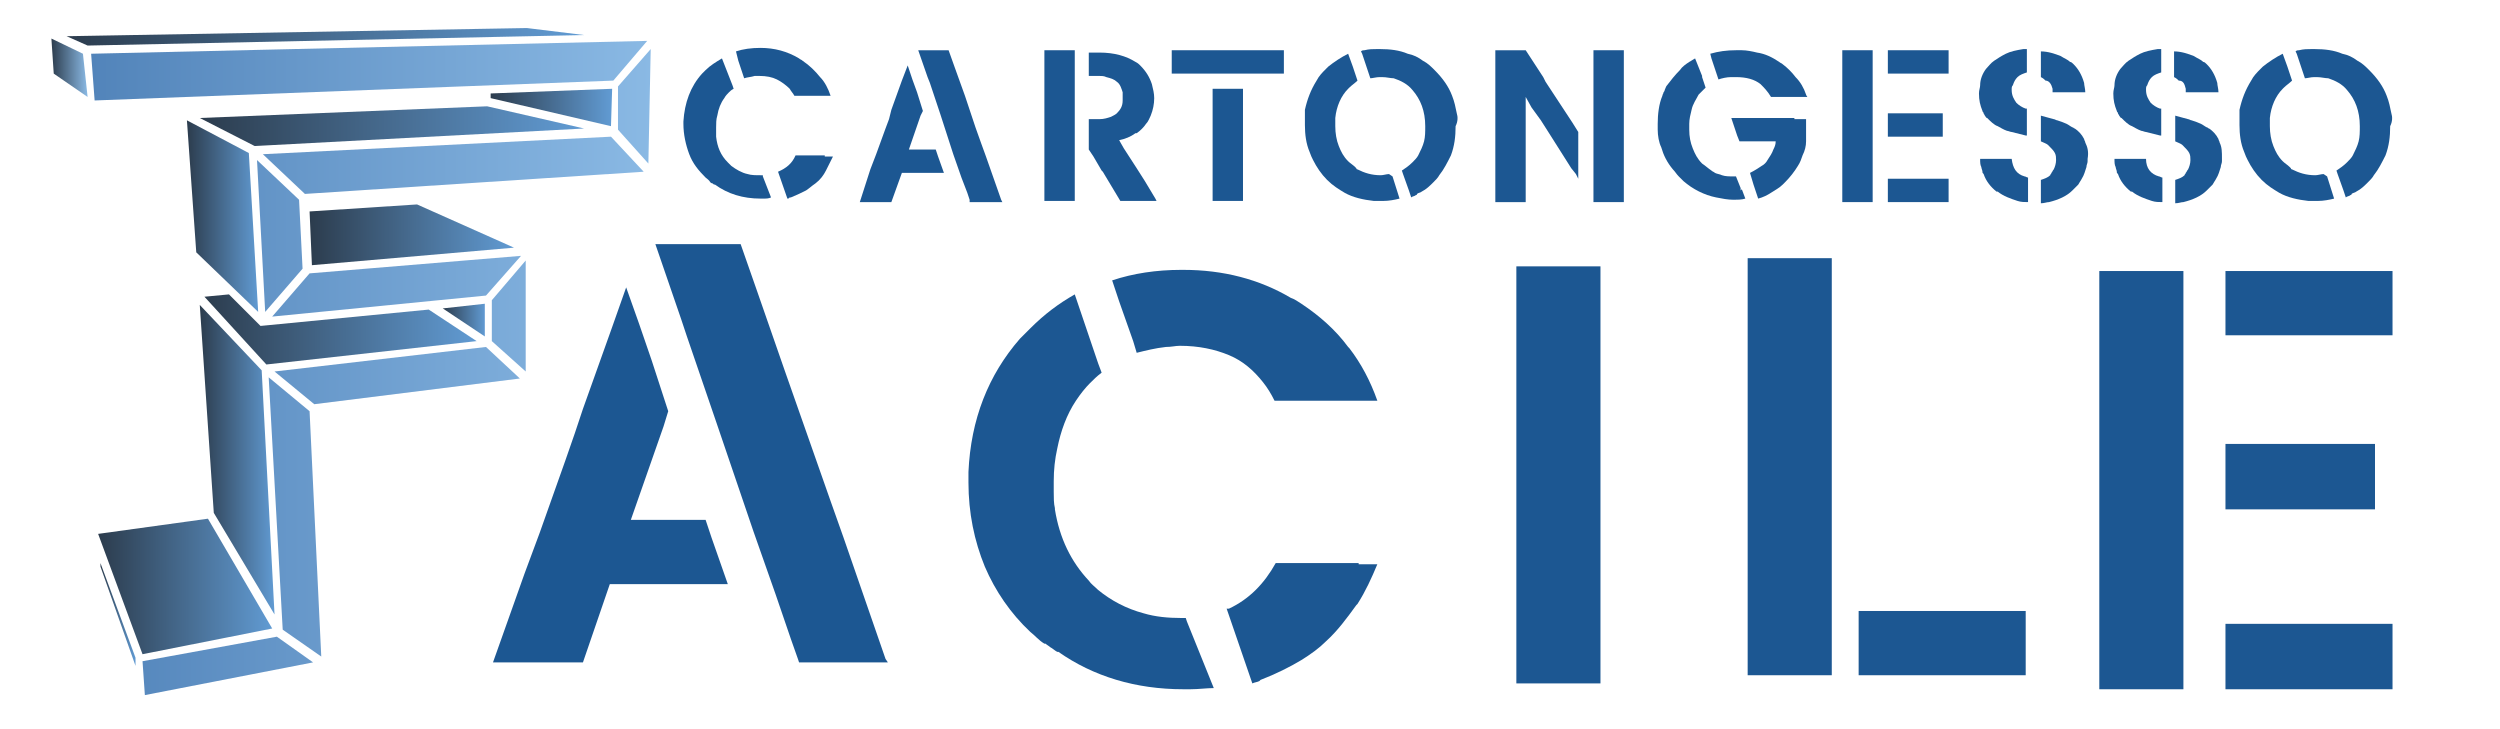
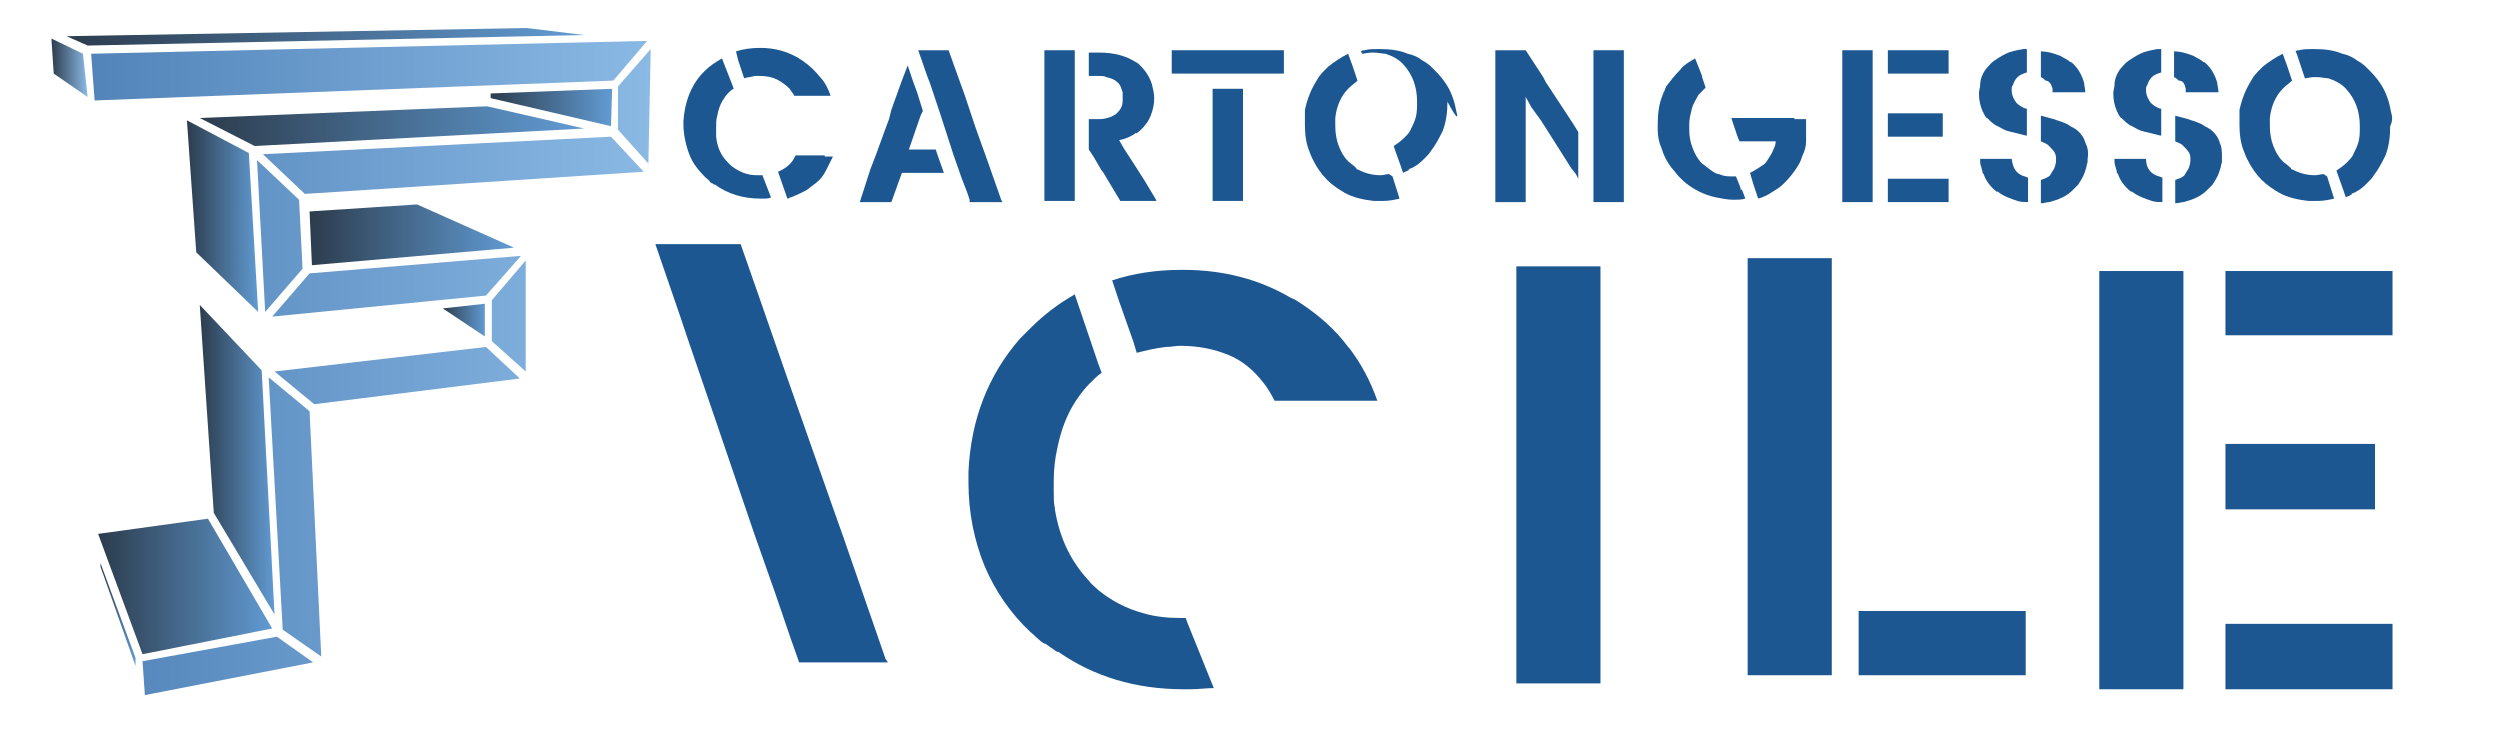
<svg xmlns="http://www.w3.org/2000/svg" version="1.1" id="Layer_1" x="0px" y="0px" viewBox="0 0 214 62.4" style="enable-background:new 0 0 214 62.4;" xml:space="preserve">
  <style type="text/css">
	.st0{fill:#1C5792;}
	.st1{fill:url(#SVGID_1_);}
	.st2{fill:url(#SVGID_2_);}
	.st3{fill:url(#SVGID_3_);}
	.st4{fill:url(#SVGID_4_);}
	.st5{fill:url(#SVGID_5_);}
	.st6{fill:url(#SVGID_6_);}
	.st7{fill:url(#SVGID_7_);}
	.st8{fill:url(#SVGID_8_);}
	.st9{fill:url(#SVGID_9_);}
	.st10{fill:url(#SVGID_10_);}
	.st11{fill:url(#SVGID_11_);}
	.st12{fill:url(#SVGID_12_);}
</style>
  <g>
    <path class="st0" d="M178.5,12.2c0-0.1-0.1-0.2-0.1-0.3c-0.2-0.4-0.5-0.7-0.8-0.9c-0.1,0-0.1-0.1-0.2-0.1c-0.2-0.1-0.3-0.2-0.5-0.3   c-0.2-0.1-0.5-0.2-0.8-0.3c-0.1,0-0.2-0.1-0.3-0.1c-0.4-0.1-0.7-0.2-1.1-0.3c0,0,0,0,0,0v0.9V11v0.3v0.8c0.2,0.1,0.5,0.2,0.6,0.3   c0,0,0,0,0.1,0.1c0.2,0.2,0.4,0.4,0.5,0.6c0.1,0.2,0.1,0.4,0.1,0.6c0,0.3-0.1,0.6-0.2,0.8c-0.1,0.1-0.1,0.2-0.2,0.3c0,0,0,0,0,0   c0,0.1-0.1,0.1-0.1,0.2c-0.2,0.2-0.5,0.3-0.8,0.4v0.8v0.8v0.4c0.3,0,0.5-0.1,0.7-0.1c0.8-0.2,1.5-0.5,2-1c0.2-0.2,0.3-0.3,0.5-0.5   c0.1-0.2,0.2-0.3,0.3-0.5c0,0,0,0,0,0c0.2-0.3,0.3-0.7,0.4-1c0,0,0,0,0,0c0-0.2,0.1-0.3,0.1-0.5c0-0.1,0-0.2,0-0.2   C178.8,13,178.7,12.6,178.5,12.2z" />
    <path class="st0" d="M171.7,4.6c-0.4,0.2-0.7,0.4-1,0.6c-0.3,0.2-0.5,0.5-0.7,0.7c-0.3,0.4-0.5,0.9-0.5,1.4c0,0.2-0.1,0.4-0.1,0.7   c0,0.6,0.1,1,0.3,1.5c0,0.1,0.1,0.1,0.1,0.2c0,0.1,0.1,0.1,0.1,0.2c0.1,0.1,0.1,0.2,0.2,0.2c0.3,0.3,0.6,0.6,0.9,0.7   c0.2,0.1,0.5,0.3,0.8,0.4c0.1,0,0.3,0.1,0.4,0.1c0.4,0.1,0.8,0.2,1.2,0.3c0,0,0.1,0,0.1,0v-0.1v-1.2v-1c0,0,0,0,0,0   c0,0-0.1,0-0.1,0c-0.3-0.1-0.6-0.3-0.8-0.5c0,0,0,0,0,0c-0.2-0.3-0.4-0.6-0.4-1.1c0-0.2,0-0.3,0.1-0.4c0.1-0.3,0.2-0.5,0.4-0.7   c0.2-0.2,0.5-0.3,0.8-0.4V5.8V5.7V4.2c-0.1,0-0.2,0-0.3,0C172.6,4.3,172.1,4.4,171.7,4.6z" />
    <path class="st0" d="M175.7,7.6C175.7,7.6,175.7,7.6,175.7,7.6c0,0.1,0,0.2,0,0.3h2.3h0.5c0,0,0,0,0,0c0-0.3-0.1-0.6-0.1-0.8   c-0.2-0.7-0.5-1.2-0.9-1.6c0,0,0,0,0,0c-0.1-0.1-0.2-0.2-0.3-0.2c-0.2-0.2-0.5-0.3-0.8-0.5c-0.5-0.2-1.1-0.4-1.7-0.4v1v1.2   c0.2,0.1,0.3,0.2,0.4,0.3C175.4,6.9,175.6,7.2,175.7,7.6z" />
    <path class="st0" d="M172.2,13.6h-0.4h-0.9h-1.4c0,0.3,0,0.5,0.1,0.7c0,0.1,0.1,0.3,0.1,0.4c0,0.1,0,0.1,0.1,0.2   c0.2,0.6,0.6,1.1,1.1,1.5c0,0,0,0,0.1,0c0.5,0.4,1.1,0.6,1.7,0.8c0.3,0.1,0.6,0.1,0.9,0.1v-1v-0.1v-0.1v-0.9   c-0.1,0-0.2-0.1-0.3-0.1C172.6,14.9,172.3,14.4,172.2,13.6z" />
  </g>
  <g>
    <path class="st0" d="M190,12.2c0-0.1-0.1-0.2-0.1-0.3c-0.2-0.4-0.5-0.7-0.8-0.9c-0.1,0-0.1-0.1-0.2-0.1c-0.2-0.1-0.3-0.2-0.5-0.3   c-0.2-0.1-0.5-0.2-0.8-0.3c-0.1,0-0.2-0.1-0.3-0.1c-0.4-0.1-0.7-0.2-1.1-0.3c0,0,0,0,0,0v0.9V11v0.3v0.8c0.2,0.1,0.5,0.2,0.6,0.3   c0,0,0,0,0.1,0.1c0.2,0.2,0.4,0.4,0.5,0.6c0.1,0.2,0.1,0.4,0.1,0.6c0,0.3-0.1,0.6-0.2,0.8c-0.1,0.1-0.1,0.2-0.2,0.3c0,0,0,0,0,0   c0,0.1-0.1,0.1-0.1,0.2c-0.2,0.2-0.5,0.3-0.8,0.4v0.8v0.8v0.4c0.3,0,0.5-0.1,0.7-0.1c0.8-0.2,1.5-0.5,2-1c0.2-0.2,0.3-0.3,0.5-0.5   c0.1-0.2,0.2-0.3,0.3-0.5c0,0,0,0,0,0c0.2-0.3,0.3-0.7,0.4-1c0,0,0,0,0,0c0-0.2,0.1-0.3,0.1-0.5c0-0.1,0-0.2,0-0.2   C190.2,13,190.2,12.6,190,12.2z" />
    <path class="st0" d="M183.2,4.6c-0.4,0.2-0.7,0.4-1,0.6c-0.3,0.2-0.5,0.5-0.7,0.7c-0.3,0.4-0.5,0.9-0.5,1.4c0,0.2-0.1,0.4-0.1,0.7   c0,0.6,0.1,1,0.3,1.5c0,0.1,0.1,0.1,0.1,0.2c0,0.1,0.1,0.1,0.1,0.2c0.1,0.1,0.1,0.2,0.2,0.2c0.3,0.3,0.6,0.6,0.9,0.7   c0.2,0.1,0.5,0.3,0.8,0.4c0.1,0,0.3,0.1,0.4,0.1c0.4,0.1,0.8,0.2,1.2,0.3c0,0,0.1,0,0.1,0v-0.1v-1.2v-1c0,0,0,0,0,0   c0,0-0.1,0-0.1,0c-0.3-0.1-0.6-0.3-0.8-0.5c0,0,0,0,0,0c-0.2-0.3-0.4-0.6-0.4-1.1c0-0.2,0-0.3,0.1-0.4c0.1-0.3,0.2-0.5,0.4-0.7   c0.2-0.2,0.5-0.3,0.8-0.4V5.8V5.7V4.2c-0.1,0-0.2,0-0.3,0C184.1,4.3,183.6,4.4,183.2,4.6z" />
    <path class="st0" d="M187.1,7.6C187.1,7.6,187.1,7.6,187.1,7.6c0,0.1,0,0.2,0,0.3h2.3h0.5c0,0,0,0,0,0c0-0.3-0.1-0.6-0.1-0.8   c-0.2-0.7-0.5-1.2-0.9-1.6c0,0,0,0,0,0c-0.1-0.1-0.2-0.2-0.3-0.2c-0.2-0.2-0.5-0.3-0.8-0.5c-0.5-0.2-1.1-0.4-1.7-0.4v1v1.2   c0.2,0.1,0.3,0.2,0.4,0.3C186.9,6.9,187,7.2,187.1,7.6z" />
    <path class="st0" d="M183.7,13.6h-0.4h-0.9h-1.4c0,0.3,0,0.5,0.1,0.7c0,0.1,0.1,0.3,0.1,0.4c0,0.1,0,0.1,0.1,0.2   c0.2,0.6,0.6,1.1,1.1,1.5c0,0,0,0,0.1,0c0.5,0.4,1.1,0.6,1.7,0.8c0.3,0.1,0.6,0.1,0.9,0.1v-1v-0.1v-0.1v-0.9   c-0.1,0-0.2-0.1-0.3-0.1C184.1,14.9,183.7,14.4,183.7,13.6z" />
  </g>
  <linearGradient id="SVGID_1_" gradientUnits="userSpaceOnUse" x1="7.748" y1="31.534" x2="55.793" y2="31.534">
    <stop offset="0" style="stop-color:#5284BA" />
    <stop offset="1" style="stop-color:#8AB9E4" />
  </linearGradient>
  <path class="st1" d="M55.4,3.5l-2.9,3.4L8.1,8.6l-0.3-4L55.4,3.5z M52.9,7.4l0,3.7l2.6,2.9l0.2-9.8L52.9,7.4z M22.5,13.2l3.6,3.4  l29-1.9l-2.8-3L22.5,13.2z M22.7,26.7l3.2-3.7l-0.3-5.9L22,13.7L22.7,26.7z M23.3,27.1l18.3-1.8l3-3.4l-18.1,1.5L23.3,27.1z   M42.1,25.7l0,3.5l2.9,2.6l0-9.5L42.1,25.7z M44.5,32.4l-2.9-2.7l-18.1,2.1l3.4,2.8L44.5,32.4z M24.2,53.9l3.3,2.3l-1-21L23,32.3  L24.2,53.9z M12.2,56.6l0.2,2.9l14.4-2.8l-3.1-2.2L12.2,56.6z" />
  <linearGradient id="SVGID_2_" gradientUnits="userSpaceOnUse" x1="4.378" y1="5.78" x2="7.477" y2="5.78">
    <stop offset="0" style="stop-color:#2C3C4D" />
    <stop offset="1" style="stop-color:#8AB9E4" />
  </linearGradient>
  <polygon class="st2" points="4.4,3.3 7.1,4.6 7.5,8.3 4.6,6.3 " />
  <linearGradient id="SVGID_3_" gradientUnits="userSpaceOnUse" x1="41.979" y1="9.217" x2="52.373" y2="9.217">
    <stop offset="0" style="stop-color:#2C3C4D" />
    <stop offset="1" style="stop-color:#619BD3" />
  </linearGradient>
  <polygon class="st3" points="42,8 42,8.4 52.3,10.8 52.4,7.6 " />
  <linearGradient id="SVGID_4_" gradientUnits="userSpaceOnUse" x1="5.677" y1="3.162" x2="50.009" y2="3.162">
    <stop offset="0" style="stop-color:#2C3C4D" />
    <stop offset="1" style="stop-color:#619BD3" />
  </linearGradient>
  <polygon class="st4" points="5.7,3.1 7.5,3.9 50,3 45.1,2.4 " />
  <linearGradient id="SVGID_5_" gradientUnits="userSpaceOnUse" x1="17.082" y1="10.78" x2="49.958" y2="10.78">
    <stop offset="0" style="stop-color:#2C3C4D" />
    <stop offset="1" style="stop-color:#619BD3" />
  </linearGradient>
  <polygon class="st5" points="17.1,10.1 21.8,12.5 50,11 41.7,9.1 " />
  <linearGradient id="SVGID_6_" gradientUnits="userSpaceOnUse" x1="16.01" y1="18.5" x2="22.149" y2="18.5">
    <stop offset="0" style="stop-color:#2C3C4D" />
    <stop offset="1" style="stop-color:#619BD3" />
  </linearGradient>
  <polygon class="st6" points="16,10.3 21.3,13.1 22.1,26.7 16.8,21.6 " />
  <linearGradient id="SVGID_7_" gradientUnits="userSpaceOnUse" x1="26.543" y1="20.106" x2="44.014" y2="20.106">
    <stop offset="0" style="stop-color:#2C3C4D" />
    <stop offset="1" style="stop-color:#619BD3" />
  </linearGradient>
  <polygon class="st7" points="26.5,18.1 35.7,17.5 44,21.2 26.7,22.7 " />
  <linearGradient id="SVGID_8_" gradientUnits="userSpaceOnUse" x1="37.89" y1="27.404" x2="41.531" y2="27.404">
    <stop offset="0" style="stop-color:#2C3C4D" />
    <stop offset="1" style="stop-color:#619BD3" />
  </linearGradient>
  <polygon class="st8" points="37.9,26.4 41.5,28.8 41.5,26 " />
  <linearGradient id="SVGID_9_" gradientUnits="userSpaceOnUse" x1="17.466" y1="28.239" x2="40.816" y2="28.239">
    <stop offset="0" style="stop-color:#2C3C4D" />
    <stop offset="1" style="stop-color:#619BD3" />
  </linearGradient>
-   <polygon class="st9" points="19.6,25.2 22.3,27.9 36.7,26.5 40.8,29.2 22.8,31.2 17.5,25.4 " />
  <linearGradient id="SVGID_10_" gradientUnits="userSpaceOnUse" x1="17.093" y1="39.334" x2="23.504" y2="39.334">
    <stop offset="0" style="stop-color:#2C3C4D" />
    <stop offset="1" style="stop-color:#619BD3" />
  </linearGradient>
  <polygon class="st10" points="17.1,26.1 22.4,31.7 23.5,52.6 18.3,43.9 " />
  <linearGradient id="SVGID_11_" gradientUnits="userSpaceOnUse" x1="8.448" y1="50.168" x2="23.346" y2="50.168">
    <stop offset="0" style="stop-color:#2C3C4D" />
    <stop offset="1" style="stop-color:#619BD3" />
  </linearGradient>
  <polygon class="st11" points="8.4,45.7 17.8,44.4 23.3,53.8 12.2,56 " />
  <linearGradient id="SVGID_12_" gradientUnits="userSpaceOnUse" x1="8.561" y1="52.61" x2="11.631" y2="52.61">
    <stop offset="0" style="stop-color:#2C3C4D" />
    <stop offset="1" style="stop-color:#619BD3" />
  </linearGradient>
  <polygon class="st12" points="8.6,48.2 8.6,48.5 11.6,57 11.6,56.3 " />
  <g>
    <polygon class="st0" points="179.7,27.4 179.7,33.4 179.7,33.6 179.7,41.5 179.7,42.1 179.7,51 179.7,52.1 179.7,53 179.7,58.9    179.7,59 179.8,59 185.2,59 186.9,59 186.9,54.5 186.9,47.1 186.9,44.2 186.9,40.3 186.9,37.8 186.9,31.8 186.9,30.2 186.9,23.2    179.7,23.2  " />
    <polygon class="st0" points="200.2,43.6 200.4,43.6 203.3,43.6 203.3,41.5 203.3,41.4 203.3,39 203.3,38 190.5,38 190.5,39.7    190.5,39.9 190.5,43.6 193.9,43.6  " />
    <polygon class="st0" points="203,23.2 197.9,23.2 190.5,23.2 190.5,28.7 192.1,28.7 194.3,28.7 197.7,28.7 202.4,28.7 204.8,28.7    204.8,23.2  " />
    <polygon class="st0" points="199.3,53.4 196.4,53.4 190.5,53.4 190.5,53.8 190.5,59 193.5,59 197.3,59 204.8,59 204.8,58.8    204.8,56.2 204.8,53.4 203.9,53.4  " />
  </g>
  <g>
    <polygon class="st0" points="149.6,22.1 149.6,28.2 149.6,30.9 149.6,39.2 149.6,41 149.6,45.6 149.6,48.9 149.6,53.7 149.6,57.4    149.6,57.8 156.8,57.8 156.8,57.6 156.8,53 156.8,52.3 156.8,49.5 156.8,44.3 156.8,40.4 156.8,38.1 156.8,32.3 156.8,30.7    156.8,29.1 156.8,22.1 152.6,22.1  " />
    <polygon class="st0" points="172.5,52.3 168,52.3 165,52.3 159.1,52.3 159.1,52.6 159.1,57.8 162.2,57.8 166,57.8 173.4,57.8    173.4,57.6 173.4,55 173.4,52.3  " />
  </g>
  <g>
-     <polygon class="st0" points="60.4,44.5 55.9,44.5 54,44.5 56.8,36.5 57.2,35.2 55.8,30.9 54.7,27.7 53.6,24.6 52.4,28 49.9,35    49.2,37.1 48.4,39.4 46.2,45.6 44.9,49.1 42.2,56.7 49.9,56.7 52.2,50 53.2,50 56.3,50 62.3,50 60.9,46  " />
    <polygon class="st0" points="75.8,56.4 72.2,46 71.1,42.9 69.8,39.2 67.2,31.8 64.8,24.9 63.4,20.9 60.3,20.9 56.1,20.9 58.3,27.3    58.8,28.8 61.3,36.1 64.5,45.5 64.5,45.5 64.5,45.5 66.4,50.9 67.7,54.7 68.3,56.4 68.4,56.7 76,56.7  " />
  </g>
  <g>
-     <path class="st0" d="M116.3,48.2H116h-0.1h-6h-0.1h-0.6l0,0c-1,1.8-2.3,3.1-4,3.9l0,0c0,0,0,0,0,0l-0.1,0l0,0c0,0-0.1,0-0.1,0l0,0   l2.2,6.4l0,0c0.2-0.1,0.4-0.1,0.6-0.2l0.1-0.1c1.3-0.5,2.5-1.1,3.5-1.7c0.8-0.5,1.5-1,2.1-1.6l0,0l0,0l0,0l0,0c1-0.9,1.8-2,2.6-3.1   l0,0l0.1-0.1c0.7-1.1,1.2-2.2,1.7-3.4l0,0H116.3L116.3,48.2z" />
    <path class="st0" d="M95.8,25.8l1.2,3.4l0,0l0.3,1l0,0c0.8-0.2,1.6-0.4,2.5-0.5c0.5,0,0.8-0.1,1.2-0.1c1.6,0,3,0.3,4.2,0.8   c1.2,0.5,2.1,1.3,2.9,2.3c0.4,0.5,0.7,1,1,1.6l0,0h4.5h0.1h4.2l0,0c-0.6-1.7-1.4-3.2-2.4-4.5l0,0l-0.1-0.1l0,0l0,0   c-1.1-1.5-2.5-2.7-4-3.7c-0.3-0.2-0.6-0.4-0.9-0.5l0,0l0,0l0,0l0,0c-2.7-1.6-5.8-2.4-9.2-2.4l0,0l0,0c0,0-0.1,0-0.1,0   c0,0-0.1,0-0.1,0c-2.1,0-4.1,0.3-5.9,0.9l0,0L95.8,25.8L95.8,25.8z" />
    <path class="st0" d="M101.6,53.2l-0.1-0.3l-0.1,0c-0.1,0-0.2,0-0.3,0c-1.1,0-2.2-0.1-3.2-0.4c-1.5-0.4-2.8-1.1-3.9-2   c-0.3-0.3-0.6-0.5-0.8-0.8c-1.5-1.6-2.5-3.6-2.9-6.1l0,0c0,0,0,0,0,0l0-0.1l0,0c-0.1-0.4-0.1-0.9-0.1-1.4l0,0h0l0,0   c0-0.3,0-0.6,0-0.9c0-1,0.1-1.9,0.3-2.8c0.3-1.5,0.8-2.9,1.6-4.1l0,0c0.4-0.6,0.8-1.1,1.2-1.5c0.3-0.3,0.6-0.6,1-0.9l0,0L94,31.1   l0,0l-2-5.9l0,0l0,0c-1.4,0.8-2.6,1.7-3.8,2.9c-0.3,0.3-0.6,0.6-0.9,0.9l0,0l0,0l0,0l0,0c-2.7,3.1-4.2,6.9-4.4,11.4l0,0l0,0   c0,0,0,0,0,0l0,0.1l0,0c0,0.2,0,0.4,0,0.6c0,0,0,0.1,0,0.1c0,0,0,0.1,0,0.1l0,0l0,0c0,2.6,0.5,5,1.4,7.2l0,0l0,0l0,0l0,0   c0.9,2.1,2.2,4,3.9,5.6c0.4,0.3,0.7,0.7,1.2,1v0l0,0l0.1,0l0,0c0.1,0.1,0.3,0.2,0.4,0.3l0,0l0,0l0,0l0,0c0.2,0.1,0.4,0.3,0.6,0.4   l0,0l0.1,0l0,0l0,0c3,2.1,6.6,3.2,10.7,3.2c0.1,0,0.2,0,0.3,0c0.1,0,0.1,0,0.2,0l0.1,0l0,0c0.7,0,1.4-0.1,2-0.1l0,0L101.6,53.2   L101.6,53.2z" />
  </g>
  <polygon class="st0" points="133.8,22.8 129.8,22.8 129.8,28.2 129.8,30.6 129.8,40.4 129.8,41.4 129.8,46.9 129.8,49.4 129.8,53   129.8,58.5 129.9,58.5 137,58.5 137,57.6 137,53.8 137,48.7 137,47.1 137,40.8 137,37.1 137,33.5 137,30.7 137,28 137,22.8 " />
  <g>
    <path class="st0" d="M70.6,13.3h-0.1h0h-2.2h0h-0.2l0,0c-0.3,0.7-0.8,1.1-1.5,1.4l0,0c0,0,0,0,0,0l0,0l0,0c0,0,0,0,0,0l0,0l0.8,2.3   l0,0c0.1,0,0.1,0,0.2-0.1l0.1,0c0.5-0.2,0.9-0.4,1.3-0.6c0.3-0.2,0.5-0.4,0.8-0.6l0,0l0,0l0,0l0,0c0.4-0.3,0.7-0.7,0.9-1.1l0,0l0,0   c0.2-0.4,0.4-0.8,0.6-1.2l0,0H70.6L70.6,13.3z" />
    <path class="st0" d="M63.2,5.2l0.4,1.2l0,0l0.1,0.3l0,0c0.3-0.1,0.6-0.1,0.9-0.2c0.2,0,0.3,0,0.4,0c0.6,0,1.1,0.1,1.5,0.3   c0.4,0.2,0.8,0.5,1.1,0.8c0.1,0.2,0.3,0.4,0.4,0.6l0,0h1.6h0h1.5l0,0c-0.2-0.6-0.5-1.2-0.9-1.6l0,0l0,0l0,0l0,0   c-0.4-0.5-0.9-1-1.5-1.4c-0.1-0.1-0.2-0.1-0.3-0.2l0,0l0,0l0,0l0,0c-1-0.6-2.1-0.9-3.3-0.9l0,0l0,0c0,0,0,0,0,0c0,0,0,0,0,0   c-0.8,0-1.5,0.1-2.1,0.3l0,0L63.2,5.2L63.2,5.2z" />
    <path class="st0" d="M65.3,15.1l0-0.1l-0.1,0c0,0-0.1,0-0.1,0c-0.4,0-0.8,0-1.1-0.1c-0.5-0.1-1-0.4-1.4-0.7   c-0.1-0.1-0.2-0.2-0.3-0.3c-0.6-0.6-0.9-1.3-1-2.2l0,0c0,0,0,0,0,0l0,0l0,0c0-0.2,0-0.3,0-0.5l0,0h0l0,0c0-0.1,0-0.2,0-0.3   c0-0.3,0-0.7,0.1-1c0.1-0.6,0.3-1.1,0.6-1.5l0,0c0.1-0.2,0.3-0.4,0.4-0.5c0.1-0.1,0.2-0.2,0.4-0.3l0,0l-0.1-0.3l0,0L61.8,5l0,0l0,0   c-0.5,0.3-1,0.6-1.4,1c-0.1,0.1-0.2,0.2-0.3,0.3l0,0l0,0l0,0l0,0c-1,1.1-1.5,2.5-1.6,4.1l0,0l0,0c0,0,0,0,0,0l0,0l0,0   c0,0.1,0,0.2,0,0.2c0,0,0,0,0,0c0,0,0,0,0,0l0,0l0,0c0,0.9,0.2,1.8,0.5,2.6l0,0l0,0l0,0l0,0c0.3,0.8,0.8,1.4,1.4,2   c0.1,0.1,0.3,0.2,0.4,0.4v0l0,0l0,0l0,0c0,0,0.1,0.1,0.2,0.1l0,0l0,0l0,0l0,0c0.1,0.1,0.1,0.1,0.2,0.1l0,0l0,0l0,0l0,0   c1.1,0.8,2.4,1.2,3.9,1.2c0,0,0.1,0,0.1,0c0,0,0,0,0.1,0l0,0l0,0c0.3,0,0.5,0,0.7-0.1l0,0L65.3,15.1L65.3,15.1z" />
  </g>
  <g>
    <polygon class="st0" points="80.1,12.8 78.5,12.8 77.8,12.8 78.8,9.9 79,9.5 78.5,7.9 78.1,6.8 77.7,5.6 77.2,6.9 76.3,9.4    76.1,10.2 75.8,11 75,13.2 74.5,14.5 73.6,17.3 76.3,17.3 77.2,14.8 77.5,14.8 78.7,14.8 80.8,14.8 80.3,13.4  " />
    <polygon class="st0" points="85.7,17.1 84.4,13.4 84,12.3 83.5,10.9 82.6,8.2 81.7,5.7 81.2,4.3 80.1,4.3 78.6,4.3 79.4,6.6    79.6,7.1 80.5,9.8 81.6,13.2 81.6,13.2 81.6,13.2 82.3,15.2 82.8,16.5 83,17.1 83,17.3 85.8,17.3  " />
  </g>
  <g>
    <polygon class="st0" points="89.4,4.3 89.4,5.2 89.4,6.1 89.4,8.1 89.4,11.5 89.4,13.8 89.4,16.3 89.4,16.8 89.4,17.2 91.9,17.2    92,17.2 92,14.5 92,12.1 92,11.9 92,10.9 92,10.9 92,10.1 92,7.7 92,7.6 92,7.1 92,6.3 92,4.3 91,4.3  " />
    <path class="st0" d="M98.9,17l-0.9-1.5l-0.7-1.1l-1.1-1.7l-0.4-0.7c0.5-0.1,1-0.3,1.4-0.6c0,0,0,0,0.1,0c0,0,0,0,0,0   c0.3-0.2,0.6-0.5,0.8-0.8c0.2-0.2,0.3-0.5,0.4-0.7c0.2-0.5,0.3-1,0.3-1.5c0-0.4-0.1-0.8-0.2-1.2c-0.2-0.6-0.5-1.1-1-1.6   c-0.1-0.1-0.2-0.2-0.4-0.3c-0.8-0.5-1.8-0.8-3.1-0.8h-0.9v0v2h0.9c0.2,0,0.4,0,0.6,0.1c0.4,0.1,0.7,0.2,0.9,0.4   c0.3,0.2,0.4,0.6,0.5,0.9c0,0.1,0,0.2,0,0.2c0,0.1,0,0.1,0,0.2c0,0,0,0,0,0c0,0.1,0,0.2,0,0.3c0,0.5-0.2,0.8-0.5,1.1   c-0.1,0.1-0.3,0.2-0.5,0.3c-0.3,0.1-0.6,0.2-1,0.2h-0.9V11v1.6v0.2l0.4,0.6l0.7,1.2l0.1,0.1l1.5,2.5h0.9h2.1H99L98.9,17z" />
  </g>
  <g>
    <polygon class="st0" points="109.6,4.3 107.2,4.3 104.5,4.3 103.1,4.3 100.3,4.3 100.3,6.2 100.3,6.3 100.4,6.3 101.6,6.3    104.8,6.3 105.9,6.3 107.8,6.3 108.4,6.3 109.5,6.3 109.9,6.3 109.9,4.3  " />
    <polygon class="st0" points="103.9,7.6 103.8,7.6 103.8,7.7 103.8,10.3 103.8,11.4 103.8,13.9 103.8,16.9 103.8,17.2 104,17.2    104.6,17.2 106.4,17.2 106.4,17.2 106.4,17.2 106.4,15.4 106.4,14.1 106.4,13.5 106.4,11.2 106.4,10.1 106.4,9.8 106.4,7.6    105.3,7.6  " />
  </g>
  <g>
    <path class="st0" d="M118.9,14.9c-0.2,0-0.5,0.1-0.7,0.1c-0.8,0-1.4-0.2-2-0.5c0,0-0.1,0-0.1-0.1c0,0-0.1-0.1-0.1-0.1   c-0.2-0.2-0.4-0.3-0.6-0.5c-0.4-0.4-0.6-0.8-0.8-1.3c-0.2-0.5-0.3-1.1-0.3-1.7v0c0,0,0-0.1,0-0.1c0-0.2,0-0.4,0-0.6   c0.1-1,0.5-1.9,1.1-2.5c0,0,0.1-0.1,0.1-0.1c0.2-0.2,0.5-0.4,0.7-0.6l-0.4-1.2l-0.4-1.1c-0.6,0.3-1.2,0.7-1.7,1.1   c-0.1,0.1-0.1,0.1-0.2,0.2c-0.3,0.3-0.6,0.6-0.8,1c-0.5,0.8-0.8,1.6-1,2.5c0,0.1,0,0.2,0,0.4c0,0.3,0,0.6,0,0.9   c0,0.8,0.1,1.6,0.4,2.3c0.1,0.3,0.2,0.5,0.3,0.7c0.3,0.6,0.7,1.2,1.2,1.7c0.5,0.5,1,0.8,1.5,1.1c0.7,0.4,1.6,0.6,2.5,0.7   c0.2,0,0.5,0,0.7,0c0,0,0.1,0,0.1,0c0.5,0,1-0.1,1.4-0.2l-0.6-1.9L118.9,14.9z" />
-     <path class="st0" d="M124.7,9.7c-0.1-0.5-0.2-1-0.4-1.5c-0.3-0.8-0.8-1.5-1.5-2.2c-0.3-0.3-0.6-0.6-1-0.8c-0.4-0.3-0.8-0.5-1.3-0.6   c-0.7-0.3-1.5-0.4-2.4-0.4c-0.1,0-0.1,0-0.2,0c-0.4,0-0.7,0-1.1,0.1c-0.1,0-0.2,0-0.3,0.1l0.1,0.2l0.7,2.1c0.2,0,0.5-0.1,0.8-0.1   c0.1,0,0.1,0,0.2,0c0.4,0,0.7,0.1,1,0.1c0.6,0.2,1.2,0.5,1.6,1c0,0,0,0,0,0c0.7,0.8,1.1,1.8,1.1,3.1c0,0.5,0,0.9-0.1,1.3   c-0.1,0.4-0.3,0.8-0.5,1.2c-0.1,0.2-0.3,0.4-0.5,0.6c-0.3,0.3-0.6,0.5-0.9,0.7l0.1,0.3l0.5,1.4l0.2,0.6c0.1-0.1,0.3-0.1,0.4-0.2   c0,0,0.1,0,0.1-0.1c0.1-0.1,0.3-0.1,0.4-0.2c0.4-0.2,0.7-0.5,1-0.8c0.2-0.2,0.4-0.4,0.5-0.6c0.4-0.5,0.7-1.1,1-1.7   c0.3-0.8,0.4-1.6,0.4-2.5C124.8,10.4,124.8,10,124.7,9.7z" />
+     <path class="st0" d="M124.7,9.7c-0.1-0.5-0.2-1-0.4-1.5c-0.3-0.8-0.8-1.5-1.5-2.2c-0.3-0.3-0.6-0.6-1-0.8c-0.4-0.3-0.8-0.5-1.3-0.6   c-0.7-0.3-1.5-0.4-2.4-0.4c-0.1,0-0.1,0-0.2,0c-0.4,0-0.7,0-1.1,0.1c-0.1,0-0.2,0-0.3,0.1l0.1,0.2c0.2,0,0.5-0.1,0.8-0.1   c0.1,0,0.1,0,0.2,0c0.4,0,0.7,0.1,1,0.1c0.6,0.2,1.2,0.5,1.6,1c0,0,0,0,0,0c0.7,0.8,1.1,1.8,1.1,3.1c0,0.5,0,0.9-0.1,1.3   c-0.1,0.4-0.3,0.8-0.5,1.2c-0.1,0.2-0.3,0.4-0.5,0.6c-0.3,0.3-0.6,0.5-0.9,0.7l0.1,0.3l0.5,1.4l0.2,0.6c0.1-0.1,0.3-0.1,0.4-0.2   c0,0,0.1,0,0.1-0.1c0.1-0.1,0.3-0.1,0.4-0.2c0.4-0.2,0.7-0.5,1-0.8c0.2-0.2,0.4-0.4,0.5-0.6c0.4-0.5,0.7-1.1,1-1.7   c0.3-0.8,0.4-1.6,0.4-2.5C124.8,10.4,124.8,10,124.7,9.7z" />
  </g>
  <g>
    <polygon class="st0" points="132.3,7 132.1,6.6 130.6,4.3 129.4,4.3 128,4.3 128,4.4 128,5.5 128,10.4 128,12.4 128,12.8 128,13.8    128,17.3 128.5,17.3 128.9,17.3 129.2,17.3 130.6,17.3 130.6,16 130.6,14.8 130.6,13.7 130.6,10.2 130.6,10 130.6,8.3 131.1,9.2    131.9,10.3 132.6,11.4 134.5,14.4 134.9,14.9 135.1,15.3 135.1,14.5 135.1,14.4 135.1,14.4 135.1,11.3 134.6,10.5  " />
    <polygon class="st0" points="138.4,4.3 136.4,4.3 136.4,6.4 136.4,7.2 136.4,9.4 136.4,10.6 136.4,10.6 136.4,13.1 136.4,14.3    136.4,16.9 136.4,17.3 136.6,17.3 137.9,17.3 139,17.3 139,15.6 139,13.9 139,11.7 139,10.5 139,8.5 139,6.6 139,4.3  " />
  </g>
  <g>
-     <path class="st0" d="M147.1,6.8c0.3-0.1,0.7-0.2,1.1-0.2c0.1,0,0.2,0,0.4,0c0.9,0,1.6,0.2,2.1,0.6c0.3,0.3,0.6,0.6,0.9,1.1h0.3h2.8   c0-0.1-0.1-0.1-0.1-0.2c-0.2-0.6-0.5-1.1-0.9-1.5c-0.3-0.4-0.7-0.8-1.1-1.1c-0.1-0.1-0.2-0.1-0.3-0.2c-0.6-0.4-1.2-0.7-1.9-0.8   c-0.4-0.1-0.9-0.2-1.3-0.2c-0.2,0-0.4,0-0.5,0c-0.8,0-1.5,0.1-2.2,0.3l0.1,0.4L147.1,6.8z" />
    <path class="st0" d="M149,16.3L149,16.3l0-0.1l0-0.1l-0.4-1c-0.1,0-0.1,0-0.2,0c-0.4,0-0.7,0-1-0.1c-0.2-0.1-0.4-0.1-0.6-0.2   c0,0,0,0,0,0c-0.1-0.1-0.2-0.1-0.3-0.2c-0.3-0.2-0.5-0.4-0.8-0.6c-0.4-0.4-0.6-0.8-0.8-1.3c-0.2-0.5-0.3-1-0.3-1.6   c0-0.1,0-0.2,0-0.2c0-0.1,0-0.2,0-0.3c0-0.4,0.1-0.8,0.2-1.2c0.1-0.5,0.4-0.9,0.6-1.3c0.1-0.1,0.2-0.2,0.3-0.3   c0.1-0.1,0.2-0.2,0.3-0.3l-0.3-0.9l0-0.1L145.1,5c-0.2,0.1-0.3,0.2-0.5,0.3c0,0,0,0,0,0c-0.3,0.2-0.6,0.4-0.8,0.7   c-0.4,0.4-0.8,0.9-1.1,1.3c-0.1,0.1-0.1,0.2-0.2,0.4c0,0.1-0.1,0.2-0.1,0.2c0,0.1-0.1,0.2-0.1,0.3c-0.3,0.7-0.4,1.6-0.4,2.4   c0,0.2,0,0.4,0,0.5c0,0.5,0.1,1.1,0.3,1.5c0.2,0.7,0.5,1.3,1,1.9c0,0,0,0,0,0c0.2,0.2,0.3,0.4,0.5,0.6c0,0,0,0,0,0   c0,0,0.1,0.1,0.1,0.1c0.1,0.1,0.2,0.2,0.3,0.3c0.8,0.7,1.8,1.2,2.8,1.4c0.5,0.1,1,0.2,1.5,0.2c0.3,0,0.7,0,1-0.1l-0.3-0.8L149,16.3   z" />
    <path class="st0" d="M153.6,10.1h-1.3h-2.5h-0.4H149h-0.8l0.2,0.6l0.3,0.9l0.2,0.5h0.5h0.9h1.7c0,0.3-0.1,0.5-0.2,0.7   c-0.1,0.3-0.3,0.6-0.5,0.9c-0.1,0.2-0.3,0.4-0.5,0.5c-0.3,0.2-0.6,0.4-1,0.6l0.3,1l0.2,0.6l0.2,0.6c0.4-0.1,0.8-0.3,1.1-0.5   c0.3-0.2,0.7-0.4,1-0.7c0.1-0.1,0.1-0.1,0.2-0.2c0.4-0.4,0.8-0.9,1.1-1.4c0.2-0.3,0.3-0.6,0.4-0.9c0.2-0.4,0.3-0.8,0.3-1.2v-0.8   v-0.8v-0.3H153.6z" />
  </g>
  <g>
    <polygon class="st0" points="157.7,5.8 157.7,8 157.7,8.1 157.7,10.9 157.7,11.1 157.7,14.4 157.7,14.8 157.7,15.1 157.7,17.3    157.7,17.3 157.8,17.3 159.7,17.3 160.3,17.3 160.3,15.7 160.3,13 160.3,11.9 160.3,10.5 160.3,9.6 160.3,7.4 160.3,6.9 160.3,4.3    157.7,4.3  " />
    <polygon class="st0" points="165.2,11.7 165.2,11.7 166.3,11.7 166.3,10.9 166.3,10.9 166.3,10 166.3,9.7 161.6,9.7 161.6,10.3    161.6,10.4 161.6,11.7 162.9,11.7  " />
    <polygon class="st0" points="166.2,4.3 164.3,4.3 161.6,4.3 161.6,6.3 162.2,6.3 163,6.3 164.3,6.3 166,6.3 166.8,6.3 166.8,4.3     " />
    <polygon class="st0" points="164.8,15.3 163.8,15.3 161.6,15.3 161.6,15.4 161.6,17.3 162.7,17.3 164.1,17.3 166.8,17.3    166.8,17.2 166.8,16.3 166.8,15.3 166.5,15.3  " />
  </g>
  <g>
    <path class="st0" d="M198.9,14.9c-0.2,0-0.5,0.1-0.7,0.1c-0.8,0-1.4-0.2-2-0.5c0,0-0.1,0-0.1-0.1c0,0-0.1-0.1-0.1-0.1   c-0.2-0.2-0.4-0.3-0.6-0.5c-0.4-0.4-0.6-0.8-0.8-1.3c-0.2-0.5-0.3-1.1-0.3-1.7v0c0,0,0-0.1,0-0.1c0-0.2,0-0.4,0-0.6   c0.1-1,0.5-1.9,1.1-2.5c0,0,0.1-0.1,0.1-0.1c0.2-0.2,0.5-0.4,0.7-0.6l-0.4-1.2l-0.4-1.1c-0.6,0.3-1.2,0.7-1.7,1.1   c-0.1,0.1-0.1,0.1-0.2,0.2c-0.3,0.3-0.6,0.6-0.8,1c-0.5,0.8-0.8,1.6-1,2.5c0,0.1,0,0.2,0,0.4c0,0.3,0,0.6,0,0.9   c0,0.8,0.1,1.6,0.4,2.3c0.1,0.3,0.2,0.5,0.3,0.7c0.3,0.6,0.7,1.2,1.2,1.7c0.5,0.5,1,0.8,1.5,1.1c0.7,0.4,1.6,0.6,2.5,0.7   c0.2,0,0.5,0,0.7,0c0,0,0.1,0,0.1,0c0.5,0,1-0.1,1.4-0.2l-0.6-1.9L198.9,14.9z" />
    <path class="st0" d="M204.7,9.7c-0.1-0.5-0.2-1-0.4-1.5c-0.3-0.8-0.8-1.5-1.5-2.2c-0.3-0.3-0.6-0.6-1-0.8c-0.4-0.3-0.8-0.5-1.3-0.6   c-0.7-0.3-1.5-0.4-2.4-0.4c-0.1,0-0.1,0-0.2,0c-0.4,0-0.7,0-1.1,0.1c-0.1,0-0.2,0-0.3,0.1l0.1,0.2l0.7,2.1c0.2,0,0.5-0.1,0.8-0.1   c0.1,0,0.1,0,0.2,0c0.4,0,0.7,0.1,1,0.1c0.6,0.2,1.2,0.5,1.6,1c0,0,0,0,0,0c0.7,0.8,1.1,1.8,1.1,3.1c0,0.5,0,0.9-0.1,1.3   c-0.1,0.4-0.3,0.8-0.5,1.2c-0.1,0.2-0.3,0.4-0.5,0.6c-0.3,0.3-0.6,0.5-0.9,0.7l0.1,0.3l0.5,1.4l0.2,0.6c0.1-0.1,0.3-0.1,0.4-0.2   c0,0,0.1,0,0.1-0.1c0.1-0.1,0.3-0.1,0.4-0.2c0.4-0.2,0.7-0.5,1-0.8c0.2-0.2,0.4-0.4,0.5-0.6c0.4-0.5,0.7-1.1,1-1.7   c0.3-0.8,0.4-1.6,0.4-2.5C204.8,10.4,204.8,10,204.7,9.7z" />
  </g>
</svg>